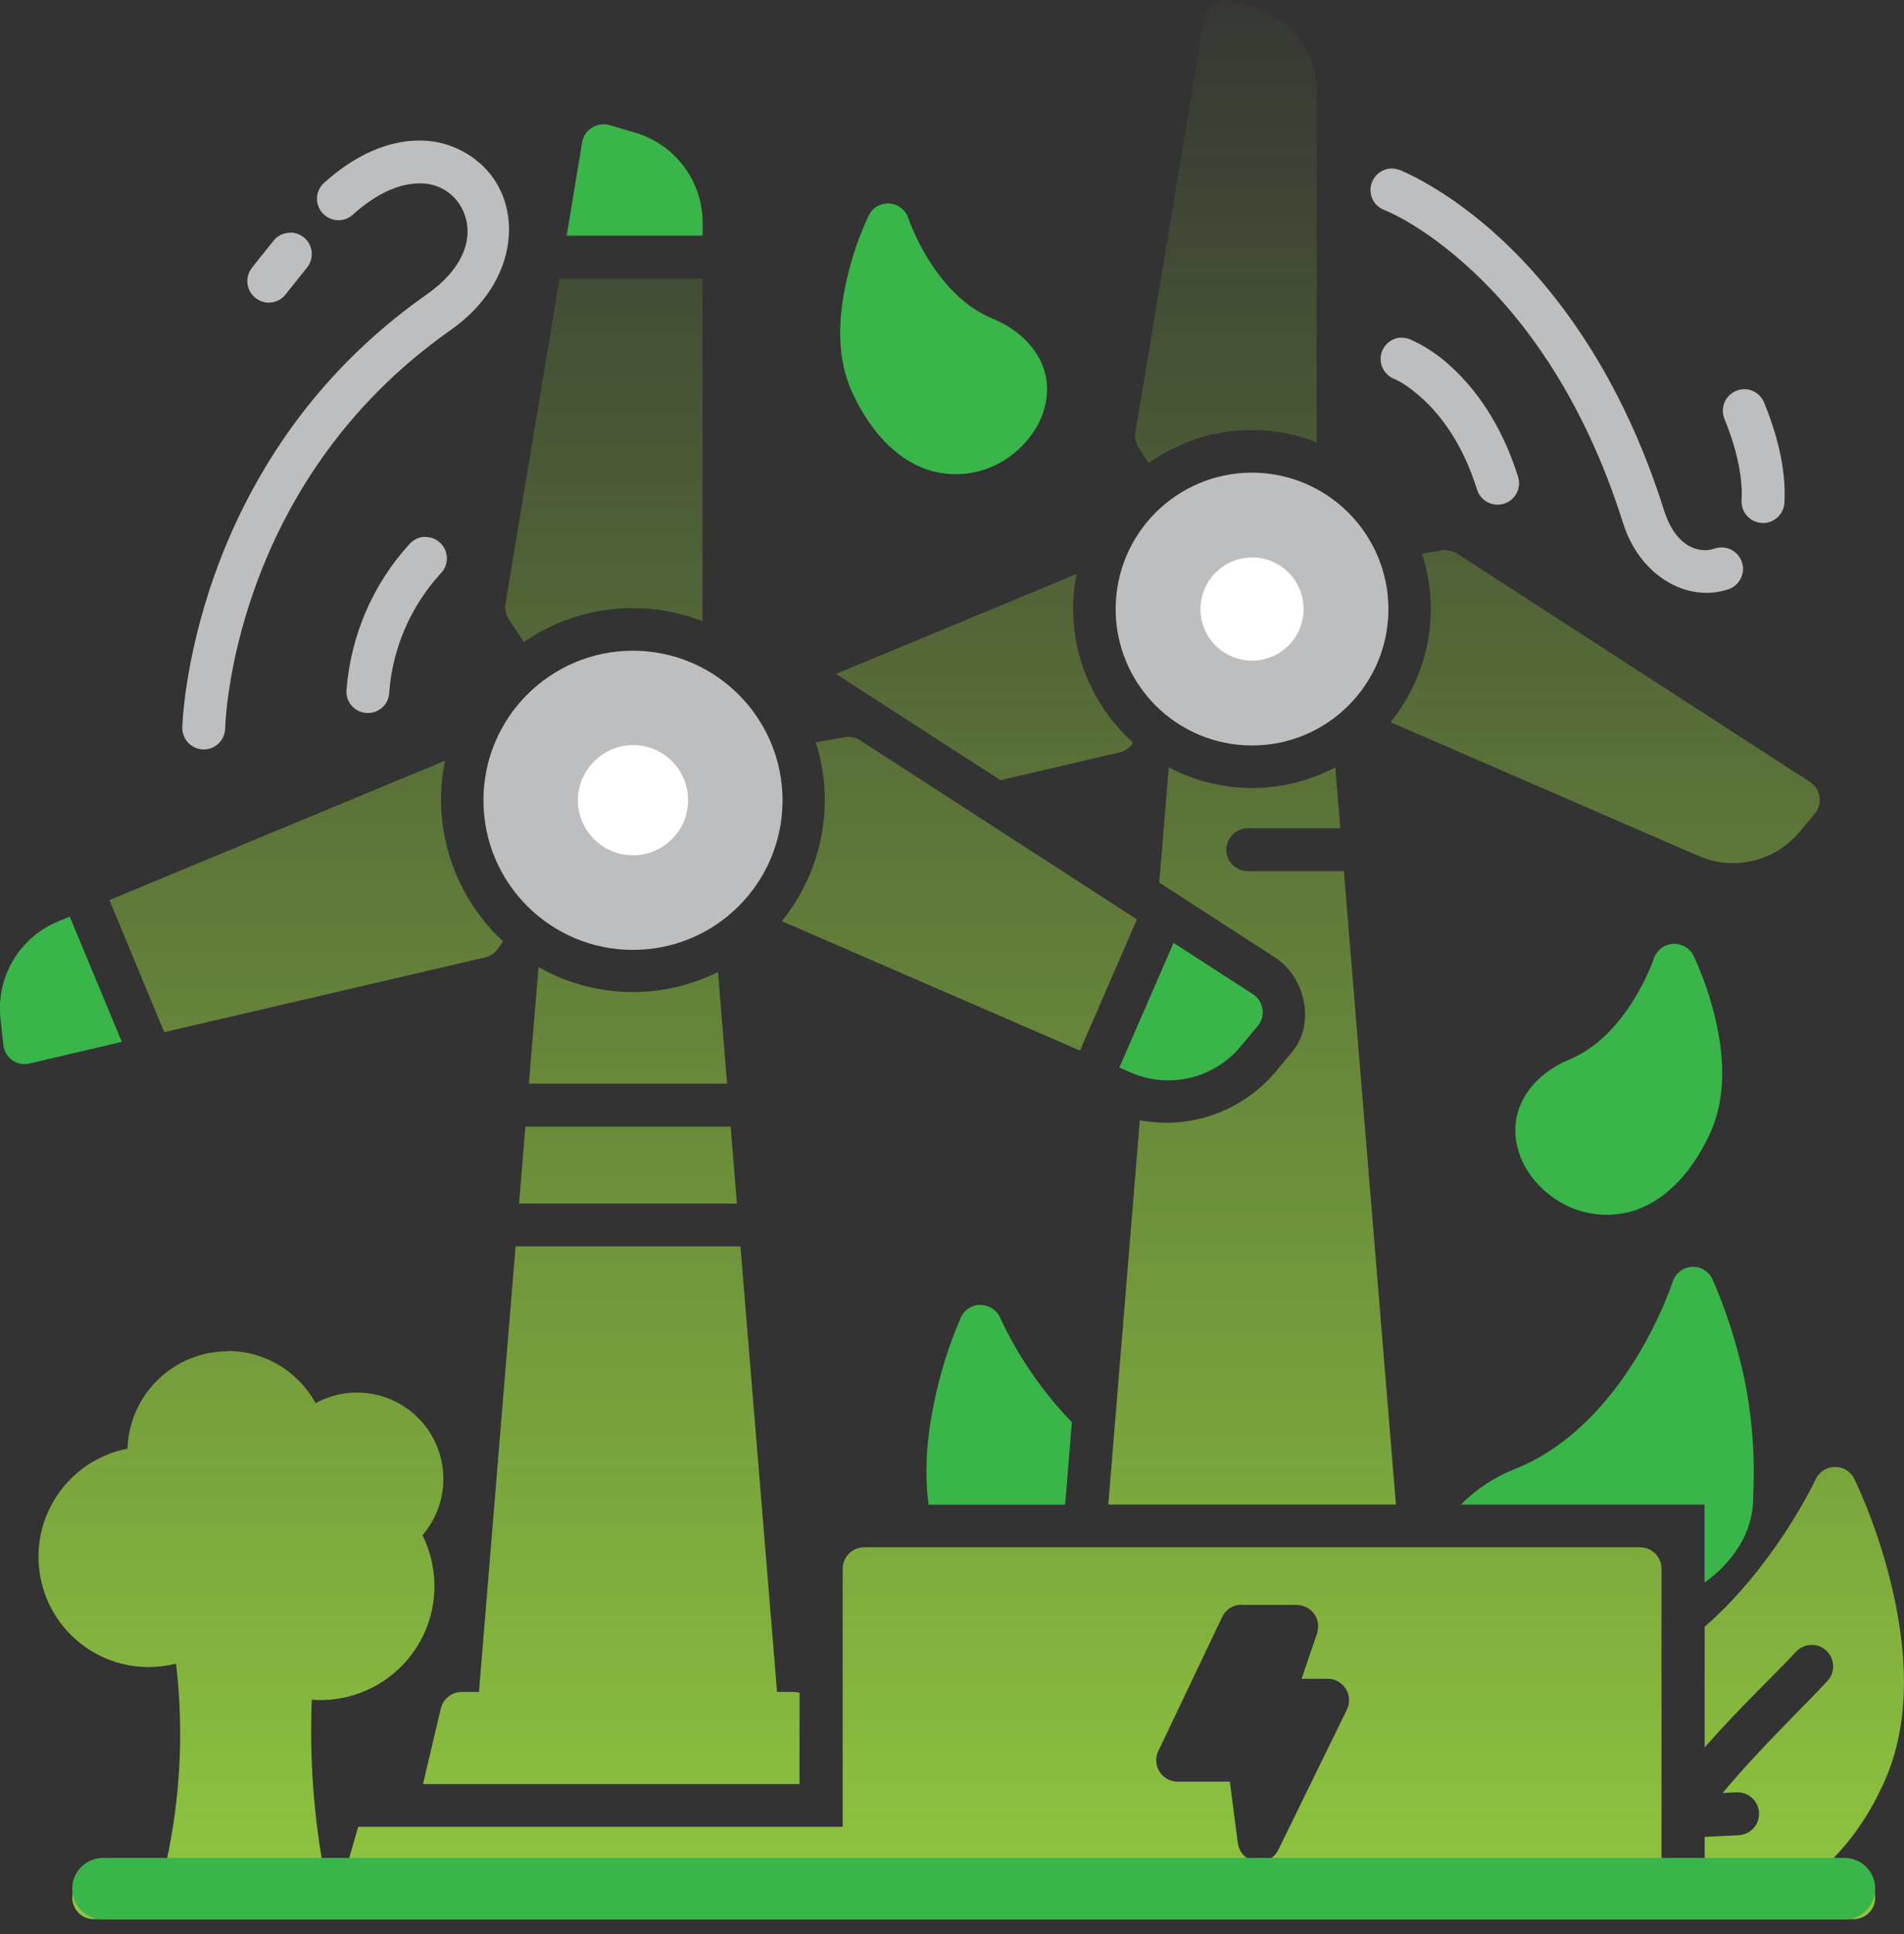
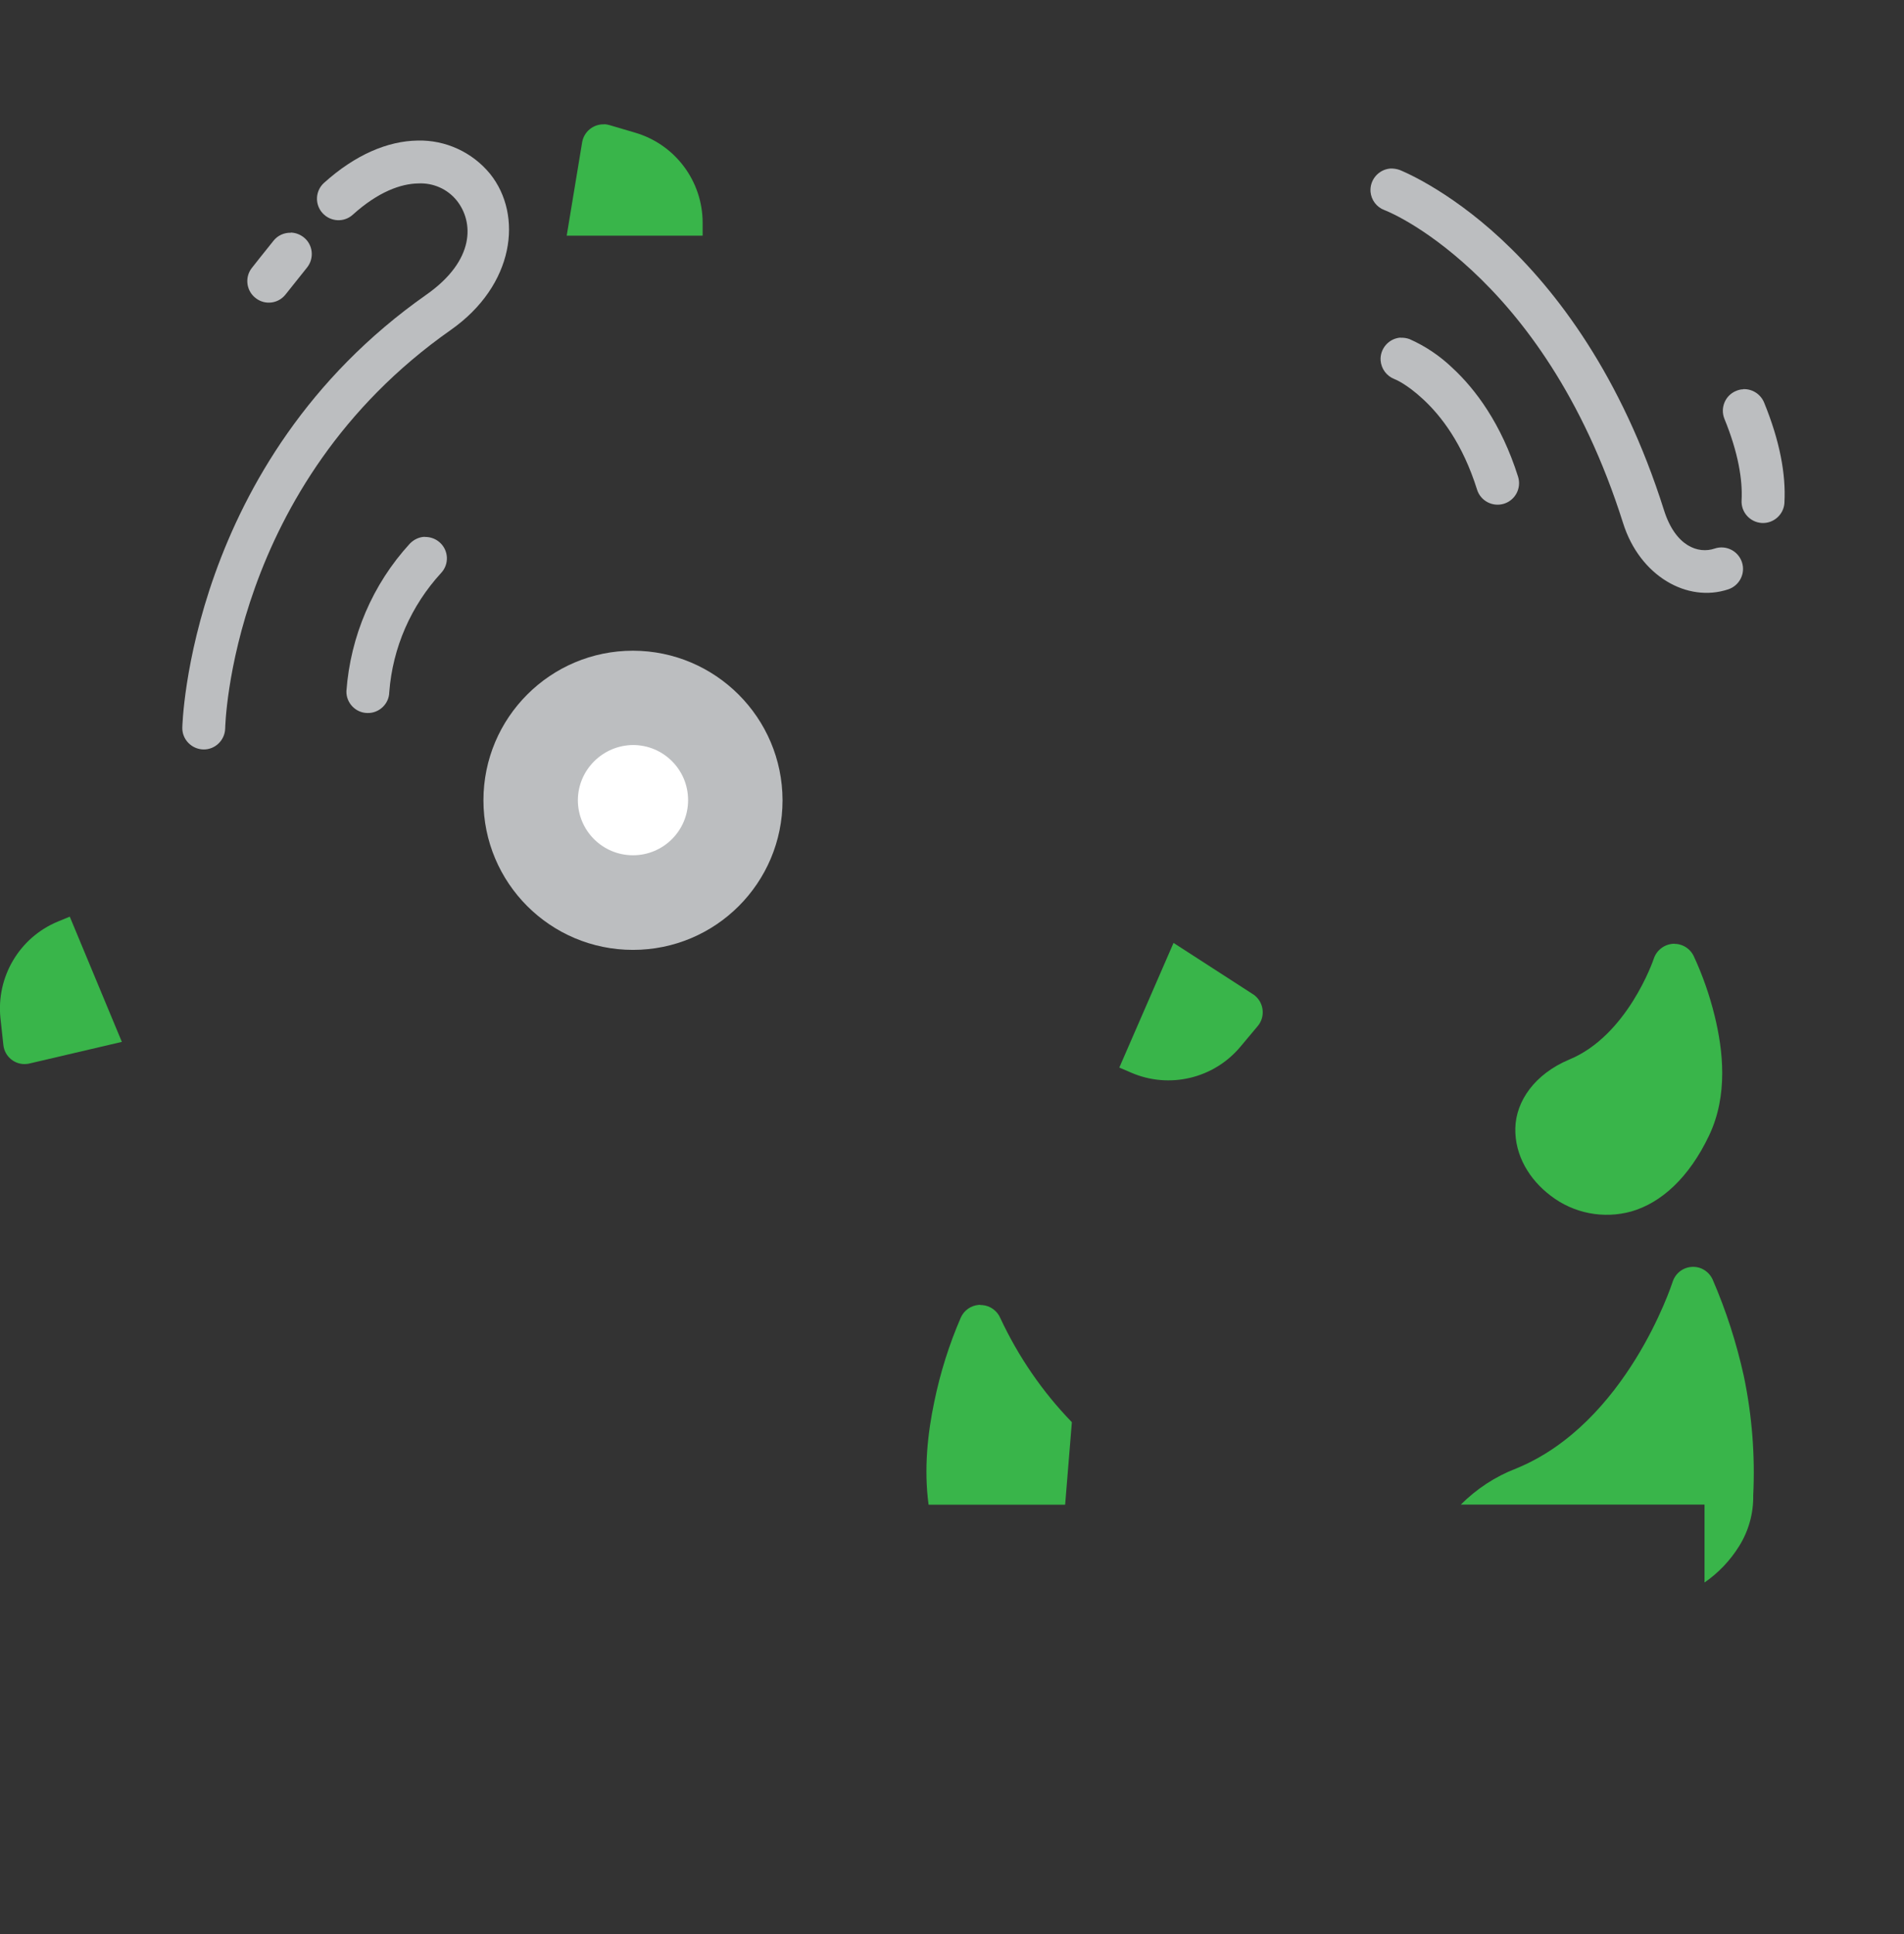
<svg xmlns="http://www.w3.org/2000/svg" width="64" height="65" viewBox="0 0 64 65" fill="none">
  <rect x="0" y="0" width="64" height="65" fill="#333333" stroke="none" />
  <g clip-path="url(#clip0_2052_17245)">
    <path fill-rule="evenodd" clip-rule="evenodd" d="M21.277 21.869C18.503 21.869 16.25 24.118 16.25 26.896C16.25 29.675 18.498 31.924 21.277 31.924C24.055 31.924 26.304 29.675 26.304 26.896C26.299 24.123 24.05 21.874 21.277 21.869Z" fill="#BCBEC0" />
-     <path fill-rule="evenodd" clip-rule="evenodd" d="M42.085 15.885C39.554 15.885 37.501 17.938 37.501 20.469C37.501 23.001 39.554 25.054 42.085 25.054C44.617 25.054 46.67 23.001 46.67 20.469C46.665 17.938 44.612 15.89 42.085 15.885Z" fill="#BCBEC0" />
-     <path fill-rule="evenodd" clip-rule="evenodd" d="M41.725 53.94H43.588C43.984 53.94 44.308 54.264 44.308 54.661C44.308 54.738 44.293 54.82 44.272 54.892L43.752 56.42H44.627C45.023 56.42 45.347 56.745 45.347 57.141C45.347 57.249 45.322 57.357 45.275 57.455L42.97 62.168C42.795 62.528 42.363 62.672 42.003 62.497C41.787 62.389 41.638 62.183 41.607 61.942L41.339 59.878H39.584C39.188 59.878 38.864 59.554 38.864 59.158C38.864 59.05 38.89 58.947 38.936 58.849L41.082 54.342C41.2 54.09 41.458 53.93 41.735 53.93L41.725 53.94ZM7.651 45.414C5.83 45.419 4.343 46.87 4.286 48.687C2.279 49.078 0.967 51.028 1.364 53.035C1.755 55.041 3.705 56.354 5.712 55.957C5.778 55.942 5.85 55.926 5.917 55.911C6.2 58.299 6.051 60.722 5.48 63.058H3.149C2.753 63.058 2.429 63.382 2.429 63.779C2.429 64.175 2.753 64.499 3.149 64.499H62.312C62.709 64.499 63.033 64.175 63.033 63.779C63.033 63.382 62.709 63.058 62.312 63.058H60.985C61.931 62.255 62.693 61.257 63.218 60.136C63.228 60.115 63.239 60.089 63.249 60.069C63.254 60.058 63.264 60.048 63.269 60.033C64.335 57.8 64.051 55.222 63.563 53.215C63.269 52.006 62.858 50.832 62.333 49.706C62.158 49.35 61.726 49.201 61.365 49.376C61.211 49.453 61.088 49.582 61.021 49.736C60.938 49.916 59.595 52.68 57.3 54.671V58.726C58.515 57.347 59.714 56.225 60.367 55.515C60.496 55.376 60.676 55.294 60.866 55.283H60.902C61.299 55.283 61.623 55.613 61.618 56.014C61.618 56.194 61.546 56.364 61.427 56.492C60.604 57.388 59.194 58.715 57.903 60.259L58.371 60.238C58.767 60.218 59.107 60.527 59.127 60.923C59.148 61.319 58.839 61.659 58.443 61.679L57.3 61.736V63.053H55.849V52.721C55.849 52.325 55.525 52.001 55.129 52.001H29.047C28.65 52.001 28.326 52.325 28.326 52.721V61.396H12.04L11.562 63.053H10.919C10.548 61.098 10.399 59.112 10.481 57.125C10.574 57.13 10.672 57.136 10.77 57.136C12.884 57.136 14.603 55.422 14.603 53.307C14.603 52.716 14.464 52.129 14.202 51.594C15.246 50.38 15.107 48.548 13.893 47.503C12.977 46.716 11.67 46.577 10.61 47.158C10.018 46.078 8.886 45.404 7.657 45.404L7.651 45.414ZM17.33 41.889L16.1 56.863H15.524C15.19 56.863 14.896 57.094 14.819 57.419L14.217 59.961H26.875V56.889C26.819 56.873 26.757 56.863 26.695 56.863H26.119L24.889 41.889H17.33ZM17.659 37.866L17.448 40.449H24.77L24.56 37.866H17.659ZM18.102 32.504L17.778 36.42H24.441L24.133 32.669C22.218 33.621 19.959 33.559 18.102 32.504ZM39.286 25.784L38.967 29.664L42.852 32.175C43.886 32.844 44.221 34.413 43.433 35.355C43.433 35.355 43.171 35.663 42.852 36.049C41.735 37.356 40.006 37.969 38.313 37.65L37.254 50.565H46.922L45.172 29.278H41.941C41.545 29.278 41.221 28.954 41.221 28.558C41.221 28.161 41.545 27.837 41.941 27.837H45.054L44.884 25.789C43.135 26.715 41.035 26.715 39.286 25.789V25.784ZM14.963 25.563L3.679 30.25L5.521 34.691L16.311 32.175C16.486 32.134 16.641 32.026 16.744 31.876L16.908 31.634C16.841 31.573 16.779 31.511 16.713 31.449C15.509 30.235 14.829 28.599 14.824 26.885C14.824 26.438 14.87 25.995 14.963 25.558V25.563ZM28.578 24.765C28.517 24.765 28.46 24.765 28.398 24.776L27.421 24.945C27.621 25.573 27.724 26.232 27.724 26.895C27.724 28.377 27.209 29.808 26.283 30.96L36.302 35.308L38.216 30.899L28.918 24.884C28.815 24.817 28.702 24.781 28.578 24.77V24.765ZM36.188 19.29L28.1 22.65C29.942 23.839 31.789 25.033 33.631 26.221L37.639 25.285C37.814 25.244 37.969 25.136 38.072 24.986L38.087 24.961C38 24.884 37.912 24.801 37.83 24.719C36.708 23.587 36.075 22.064 36.07 20.469C36.07 20.073 36.111 19.676 36.188 19.29ZM48.605 18.483C48.558 18.483 48.517 18.483 48.471 18.493L47.797 18.611C47.992 19.213 48.095 19.836 48.095 20.469C48.095 21.853 47.611 23.196 46.742 24.271L57.095 28.768C58.278 29.278 59.652 28.954 60.48 27.971L61 27.348C61.257 27.045 61.216 26.587 60.907 26.329C60.887 26.309 60.861 26.293 60.836 26.278L48.98 18.606C48.867 18.534 48.733 18.493 48.599 18.493L48.605 18.483ZM18.807 9.365L16.991 20.294C16.96 20.474 17.001 20.659 17.099 20.808L17.608 21.58C19.368 20.361 21.622 20.098 23.613 20.88V9.365H18.802H18.807ZM41.246 -0C40.876 -0.026 40.542 0.231 40.48 0.602L38.164 14.531C38.133 14.711 38.175 14.896 38.272 15.045L38.612 15.56C40.259 14.392 42.379 14.129 44.257 14.865V3.051C44.257 1.765 43.408 0.628 42.173 0.262C41.74 0.134 41.391 0.031 41.391 0.031C41.339 0.015 41.293 0.005 41.241 0.005L41.246 -0Z" fill="url(#paint0_linear_2052_17245)" />
    <path fill-rule="evenodd" clip-rule="evenodd" d="M21.277 25.039C22.301 25.039 23.129 25.867 23.129 26.891C23.129 27.915 22.301 28.744 21.277 28.744C20.253 28.744 19.424 27.915 19.424 26.891C19.43 25.873 20.258 25.049 21.277 25.039Z" fill="white" />
-     <path fill-rule="evenodd" clip-rule="evenodd" d="M42.085 18.734C43.042 18.734 43.819 19.511 43.819 20.468C43.819 21.425 43.042 22.203 42.085 22.203C41.128 22.203 40.351 21.425 40.351 20.468C40.356 19.511 41.133 18.739 42.085 18.734Z" fill="white" />
    <path fill-rule="evenodd" clip-rule="evenodd" d="M39.446 31.691L37.624 35.879L38.02 36.049C39.301 36.605 40.799 36.25 41.694 35.179L42.276 34.485C42.533 34.181 42.492 33.723 42.188 33.466C42.168 33.445 42.142 33.43 42.116 33.414L39.441 31.686L39.446 31.691Z" fill="#39B54A" />
    <path fill-rule="evenodd" clip-rule="evenodd" d="M2.346 30.807L1.945 30.972C0.653 31.507 -0.129 32.829 0.015 34.219C0.067 34.718 0.113 35.119 0.113 35.119C0.154 35.515 0.509 35.803 0.906 35.757C0.936 35.757 0.962 35.747 0.993 35.742L4.096 35.016L2.341 30.797L2.346 30.807Z" fill="#39B54A" />
    <path fill-rule="evenodd" clip-rule="evenodd" d="M20.314 4.179C19.949 4.164 19.63 4.421 19.568 4.781L19.049 7.92H23.618V7.488C23.618 6.088 22.697 4.858 21.359 4.462C20.881 4.323 20.489 4.205 20.489 4.205C20.433 4.189 20.376 4.179 20.32 4.174L20.314 4.179Z" fill="#39B54A" />
    <path fill-rule="evenodd" clip-rule="evenodd" d="M32.957 43.855C32.957 43.855 32.921 43.855 32.901 43.855C32.638 43.876 32.407 44.036 32.298 44.277C31.902 45.188 31.604 46.14 31.403 47.118C31.187 48.147 31.048 49.356 31.213 50.57H35.803L36.029 47.797C35.036 46.773 34.228 45.59 33.626 44.303C33.523 44.056 33.286 43.881 33.014 43.861C32.993 43.861 32.978 43.861 32.957 43.861V43.855Z" fill="#39B54A" />
    <path fill-rule="evenodd" clip-rule="evenodd" d="M56.843 42.58C56.554 42.606 56.307 42.806 56.22 43.09C56.199 43.151 54.676 47.844 50.956 49.357C50.261 49.624 49.629 50.041 49.104 50.566H57.295V53.185C57.758 52.866 58.155 52.449 58.453 51.971C58.777 51.456 58.942 50.864 58.932 50.257C58.998 48.914 58.891 47.571 58.618 46.259C58.371 45.137 58.021 44.047 57.563 42.992C57.475 42.806 57.316 42.668 57.12 42.606C57.028 42.58 56.935 42.57 56.843 42.58Z" fill="#39B54A" />
    <path fill-rule="evenodd" clip-rule="evenodd" d="M56.287 31.717C55.968 31.717 55.685 31.923 55.587 32.226C55.572 32.273 54.702 34.809 52.742 35.612C51.594 36.096 50.956 37.001 50.935 37.917C50.915 38.833 51.409 39.646 52.124 40.186C52.891 40.778 53.894 40.974 54.831 40.716C55.834 40.428 56.77 39.589 57.45 38.159C58.093 36.801 57.918 35.298 57.635 34.14C57.465 33.446 57.228 32.767 56.925 32.118C56.837 31.943 56.678 31.809 56.493 31.753C56.426 31.732 56.359 31.722 56.287 31.722V31.717Z" fill="#39B54A" />
    <path fill-rule="evenodd" clip-rule="evenodd" d="M14.279 18.041C14.088 18.046 13.908 18.134 13.774 18.273C12.524 19.636 11.778 21.386 11.644 23.228C11.634 23.624 11.953 23.958 12.349 23.963C12.745 23.974 13.08 23.655 13.085 23.259C13.198 21.766 13.816 20.357 14.829 19.255C15.102 18.962 15.082 18.504 14.788 18.236C14.649 18.108 14.464 18.041 14.274 18.046L14.279 18.041Z" fill="#BCBEC0" />
    <path fill-rule="evenodd" clip-rule="evenodd" d="M9.776 7.822C9.55 7.816 9.334 7.914 9.195 8.089C8.84 8.532 8.536 8.912 8.454 9.02C8.217 9.339 8.284 9.792 8.608 10.029C8.917 10.261 9.355 10.204 9.596 9.9C9.581 9.921 9.967 9.432 10.322 8.99C10.569 8.681 10.523 8.223 10.209 7.976C10.085 7.878 9.936 7.822 9.776 7.816V7.822Z" fill="#BCBEC0" />
    <path fill-rule="evenodd" clip-rule="evenodd" d="M14.037 4.724C13.034 4.739 11.943 5.197 10.888 6.149C10.595 6.417 10.574 6.875 10.847 7.168C11.114 7.456 11.562 7.482 11.855 7.219C12.715 6.442 13.476 6.175 14.057 6.165C14.557 6.139 15.04 6.35 15.354 6.741C15.92 7.451 15.987 8.742 14.33 9.905C6.319 15.529 6.128 24.452 6.128 24.452C6.118 24.848 6.437 25.177 6.833 25.188C7.229 25.198 7.559 24.879 7.569 24.483C7.569 24.483 7.718 16.306 15.153 11.089C17.294 9.586 17.587 7.235 16.476 5.846C15.879 5.115 14.973 4.698 14.032 4.724H14.037Z" fill="#BCBEC0" />
    <path fill-rule="evenodd" clip-rule="evenodd" d="M58.597 13.084C58.515 13.084 58.438 13.105 58.361 13.136C57.99 13.285 57.815 13.707 57.964 14.077C58.432 15.22 58.577 16.136 58.541 16.809C58.515 17.206 58.818 17.55 59.215 17.576C59.611 17.602 59.956 17.298 59.981 16.902C59.981 16.902 59.981 16.892 59.981 16.887C60.033 15.94 59.827 14.823 59.297 13.527C59.179 13.244 58.896 13.064 58.592 13.079L58.597 13.084Z" fill="#BCBEC0" />
    <path fill-rule="evenodd" clip-rule="evenodd" d="M47.081 11.346C46.685 11.371 46.382 11.716 46.407 12.112C46.428 12.395 46.608 12.637 46.871 12.74C46.871 12.74 47.257 12.879 47.843 13.425C48.43 13.97 49.16 14.896 49.649 16.455C49.767 16.836 50.174 17.047 50.555 16.929C50.935 16.81 51.147 16.404 51.028 16.023C50.462 14.227 49.582 13.069 48.826 12.37C48.404 11.963 47.915 11.634 47.38 11.397C47.282 11.361 47.179 11.346 47.076 11.351L47.081 11.346Z" fill="#BCBEC0" />
    <path fill-rule="evenodd" clip-rule="evenodd" d="M46.727 5.665C46.33 5.701 46.037 6.051 46.068 6.447C46.094 6.725 46.274 6.962 46.531 7.059C46.531 7.059 47.797 7.528 49.479 9.092C51.162 10.656 53.2 13.286 54.558 17.582C55.119 19.362 56.719 20.268 58.098 19.805C58.474 19.676 58.679 19.27 58.551 18.889C58.422 18.513 58.016 18.308 57.635 18.436C57.09 18.622 56.318 18.369 55.932 17.145C54.501 12.617 52.309 9.756 50.462 8.037C48.615 6.319 47.045 5.711 47.045 5.711C46.943 5.675 46.834 5.66 46.727 5.665Z" fill="#BCBEC0" />
-     <path fill-rule="evenodd" clip-rule="evenodd" d="M29.829 6.838C29.751 6.838 29.679 6.854 29.607 6.879C29.427 6.941 29.278 7.075 29.196 7.25C28.877 7.934 28.63 8.649 28.465 9.385C28.203 10.523 28.059 11.963 28.681 13.265C29.366 14.701 30.302 15.539 31.311 15.828C32.247 16.085 33.255 15.884 34.022 15.282C34.038 15.267 34.058 15.256 34.074 15.241C34.094 15.231 34.11 15.215 34.125 15.2C34.794 14.639 35.247 13.821 35.19 12.925C35.134 12.03 34.475 11.166 33.364 10.708C31.388 9.905 30.534 7.337 30.534 7.337C30.436 7.034 30.148 6.828 29.829 6.838Z" fill="#39B54A" />
-     <path d="M61.998 62.441H3.463C2.892 62.441 2.429 62.904 2.429 63.476C2.429 64.047 2.892 64.51 3.463 64.51H61.998C62.57 64.51 63.033 64.047 63.033 63.476C63.033 62.904 62.57 62.441 61.998 62.441Z" fill="#39B54A" />
  </g>
  <defs>
    <linearGradient id="paint0_linear_2052_17245" x1="32.643" y1="64.175" x2="32.643" y2="-1.883" gradientUnits="userSpaceOnUse">
      <stop stop-color="#8FC640" />
      <stop offset="1" stop-color="#8FC640" stop-opacity="0" />
    </linearGradient>
    <clipPath id="clip0_2052_17245">
      <rect width="64" height="64.509" fill="white" />
    </clipPath>
  </defs>
</svg>